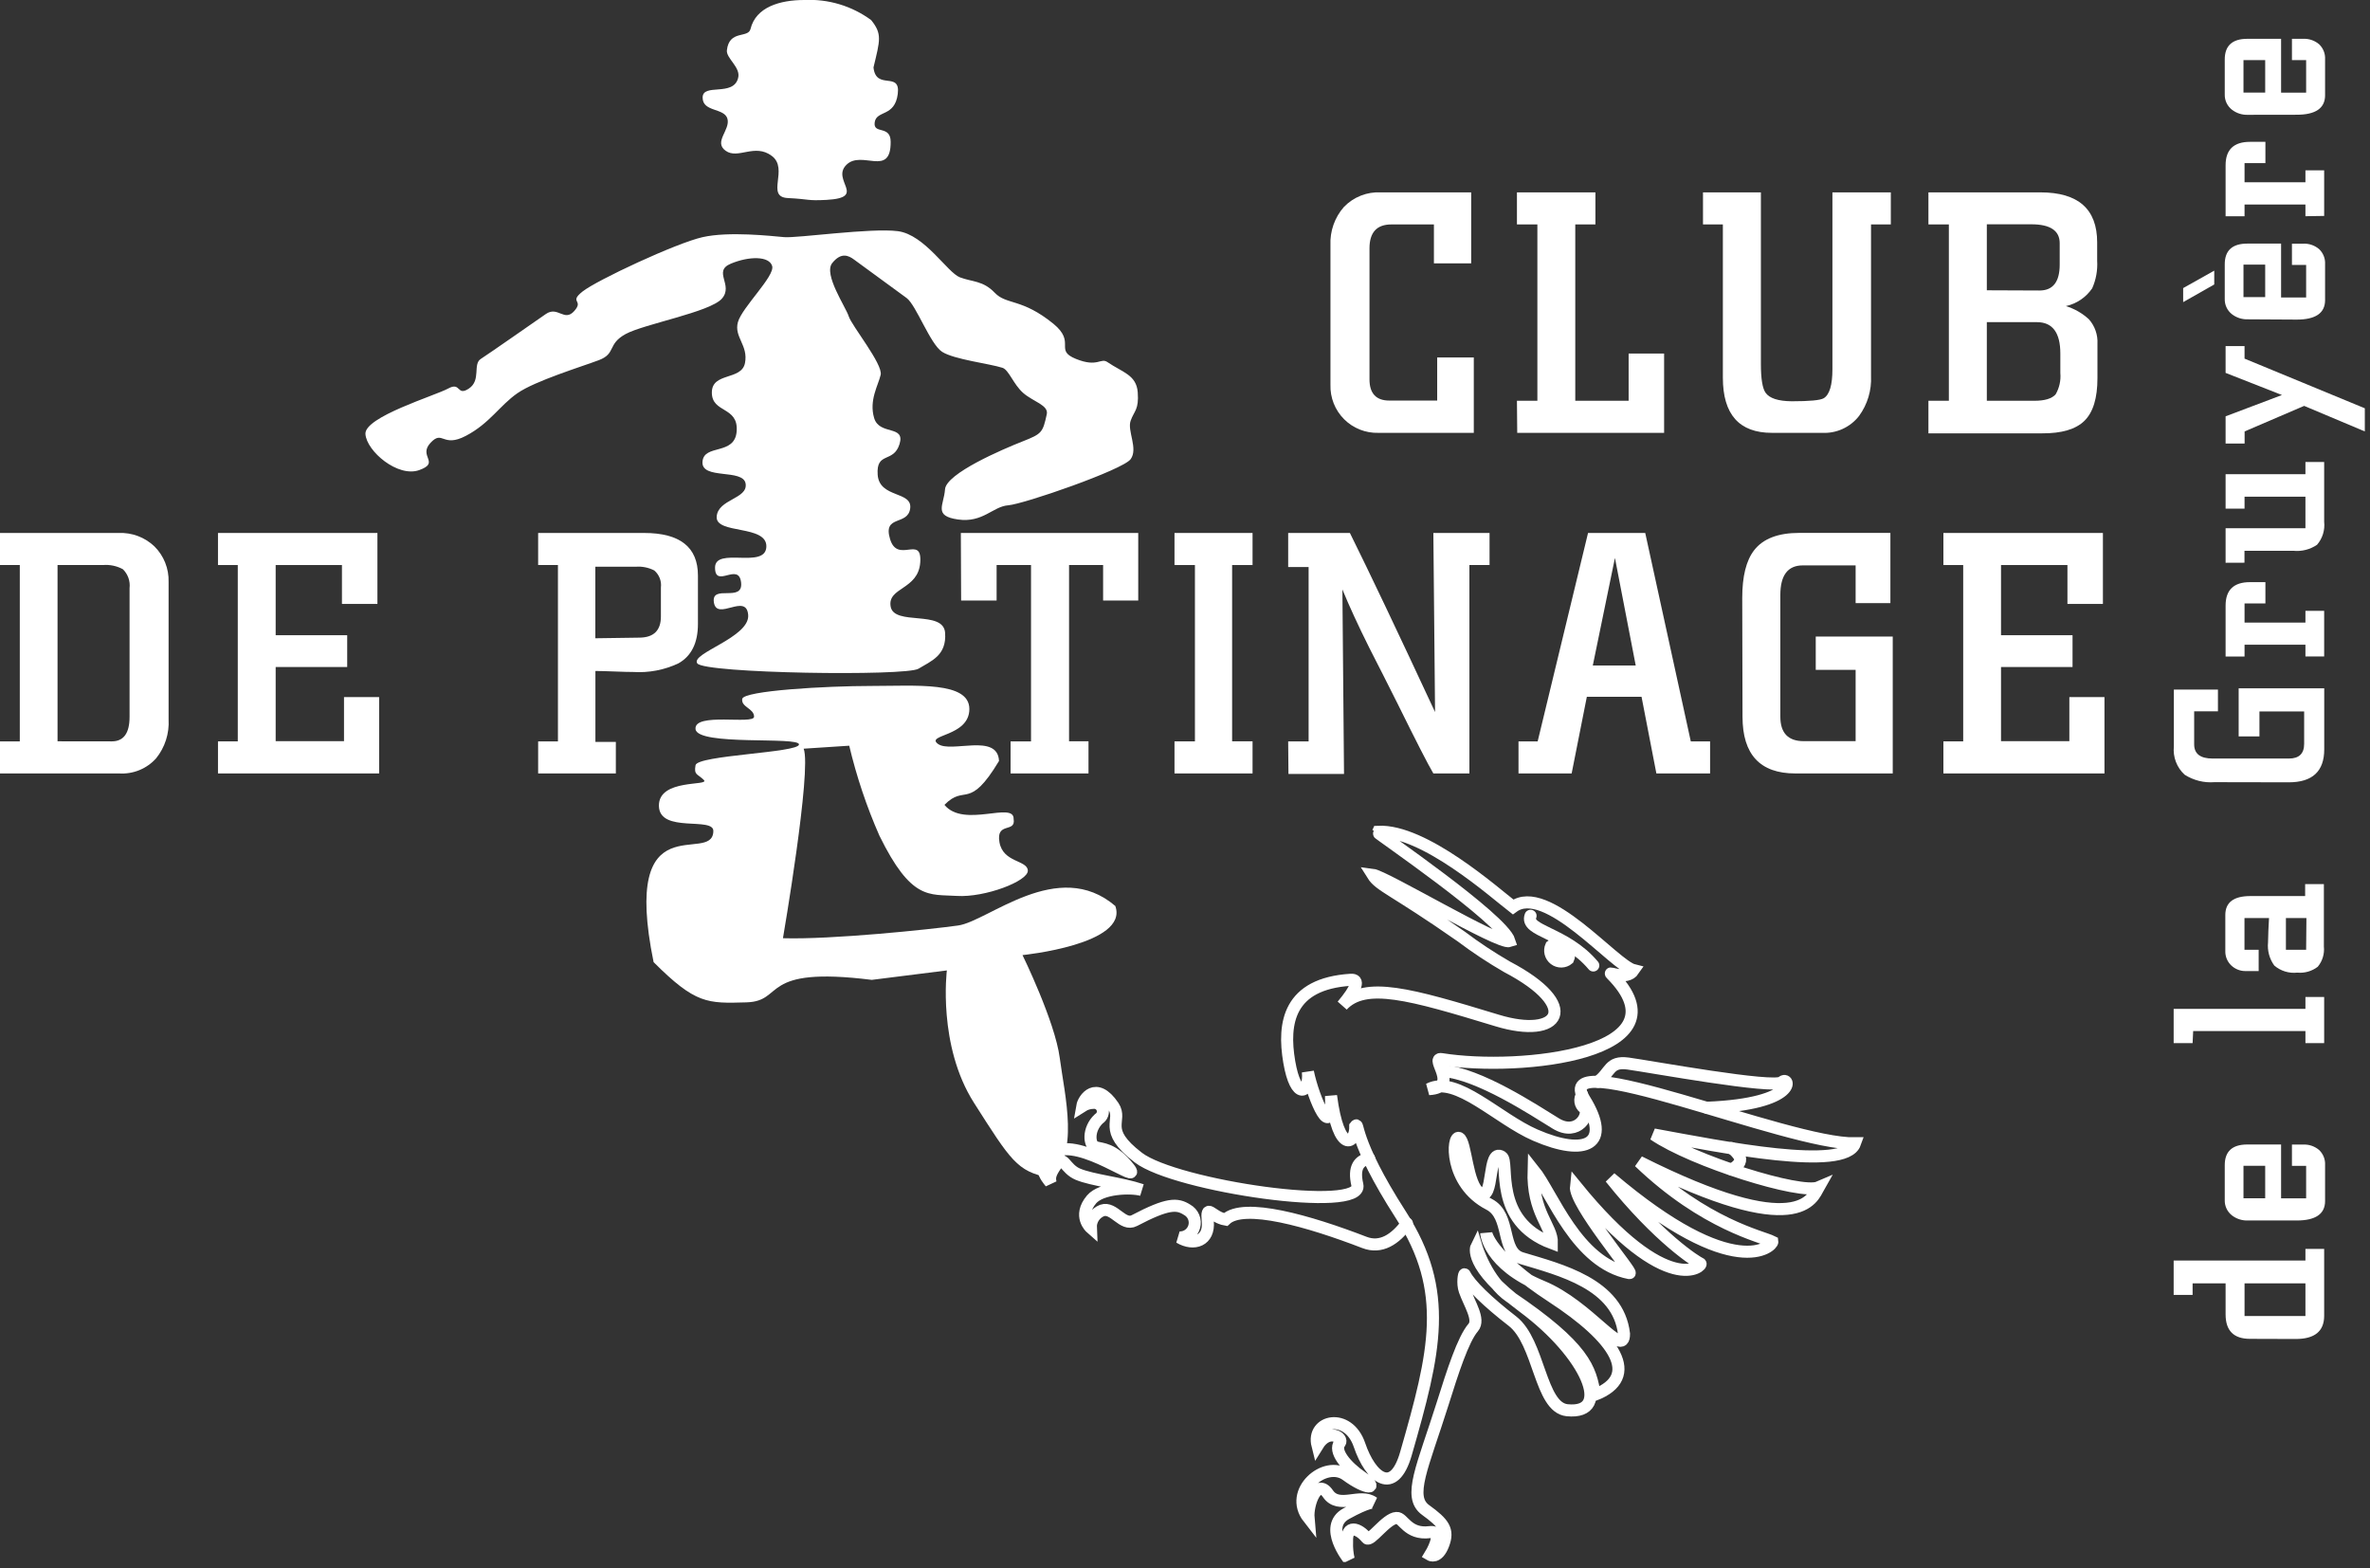
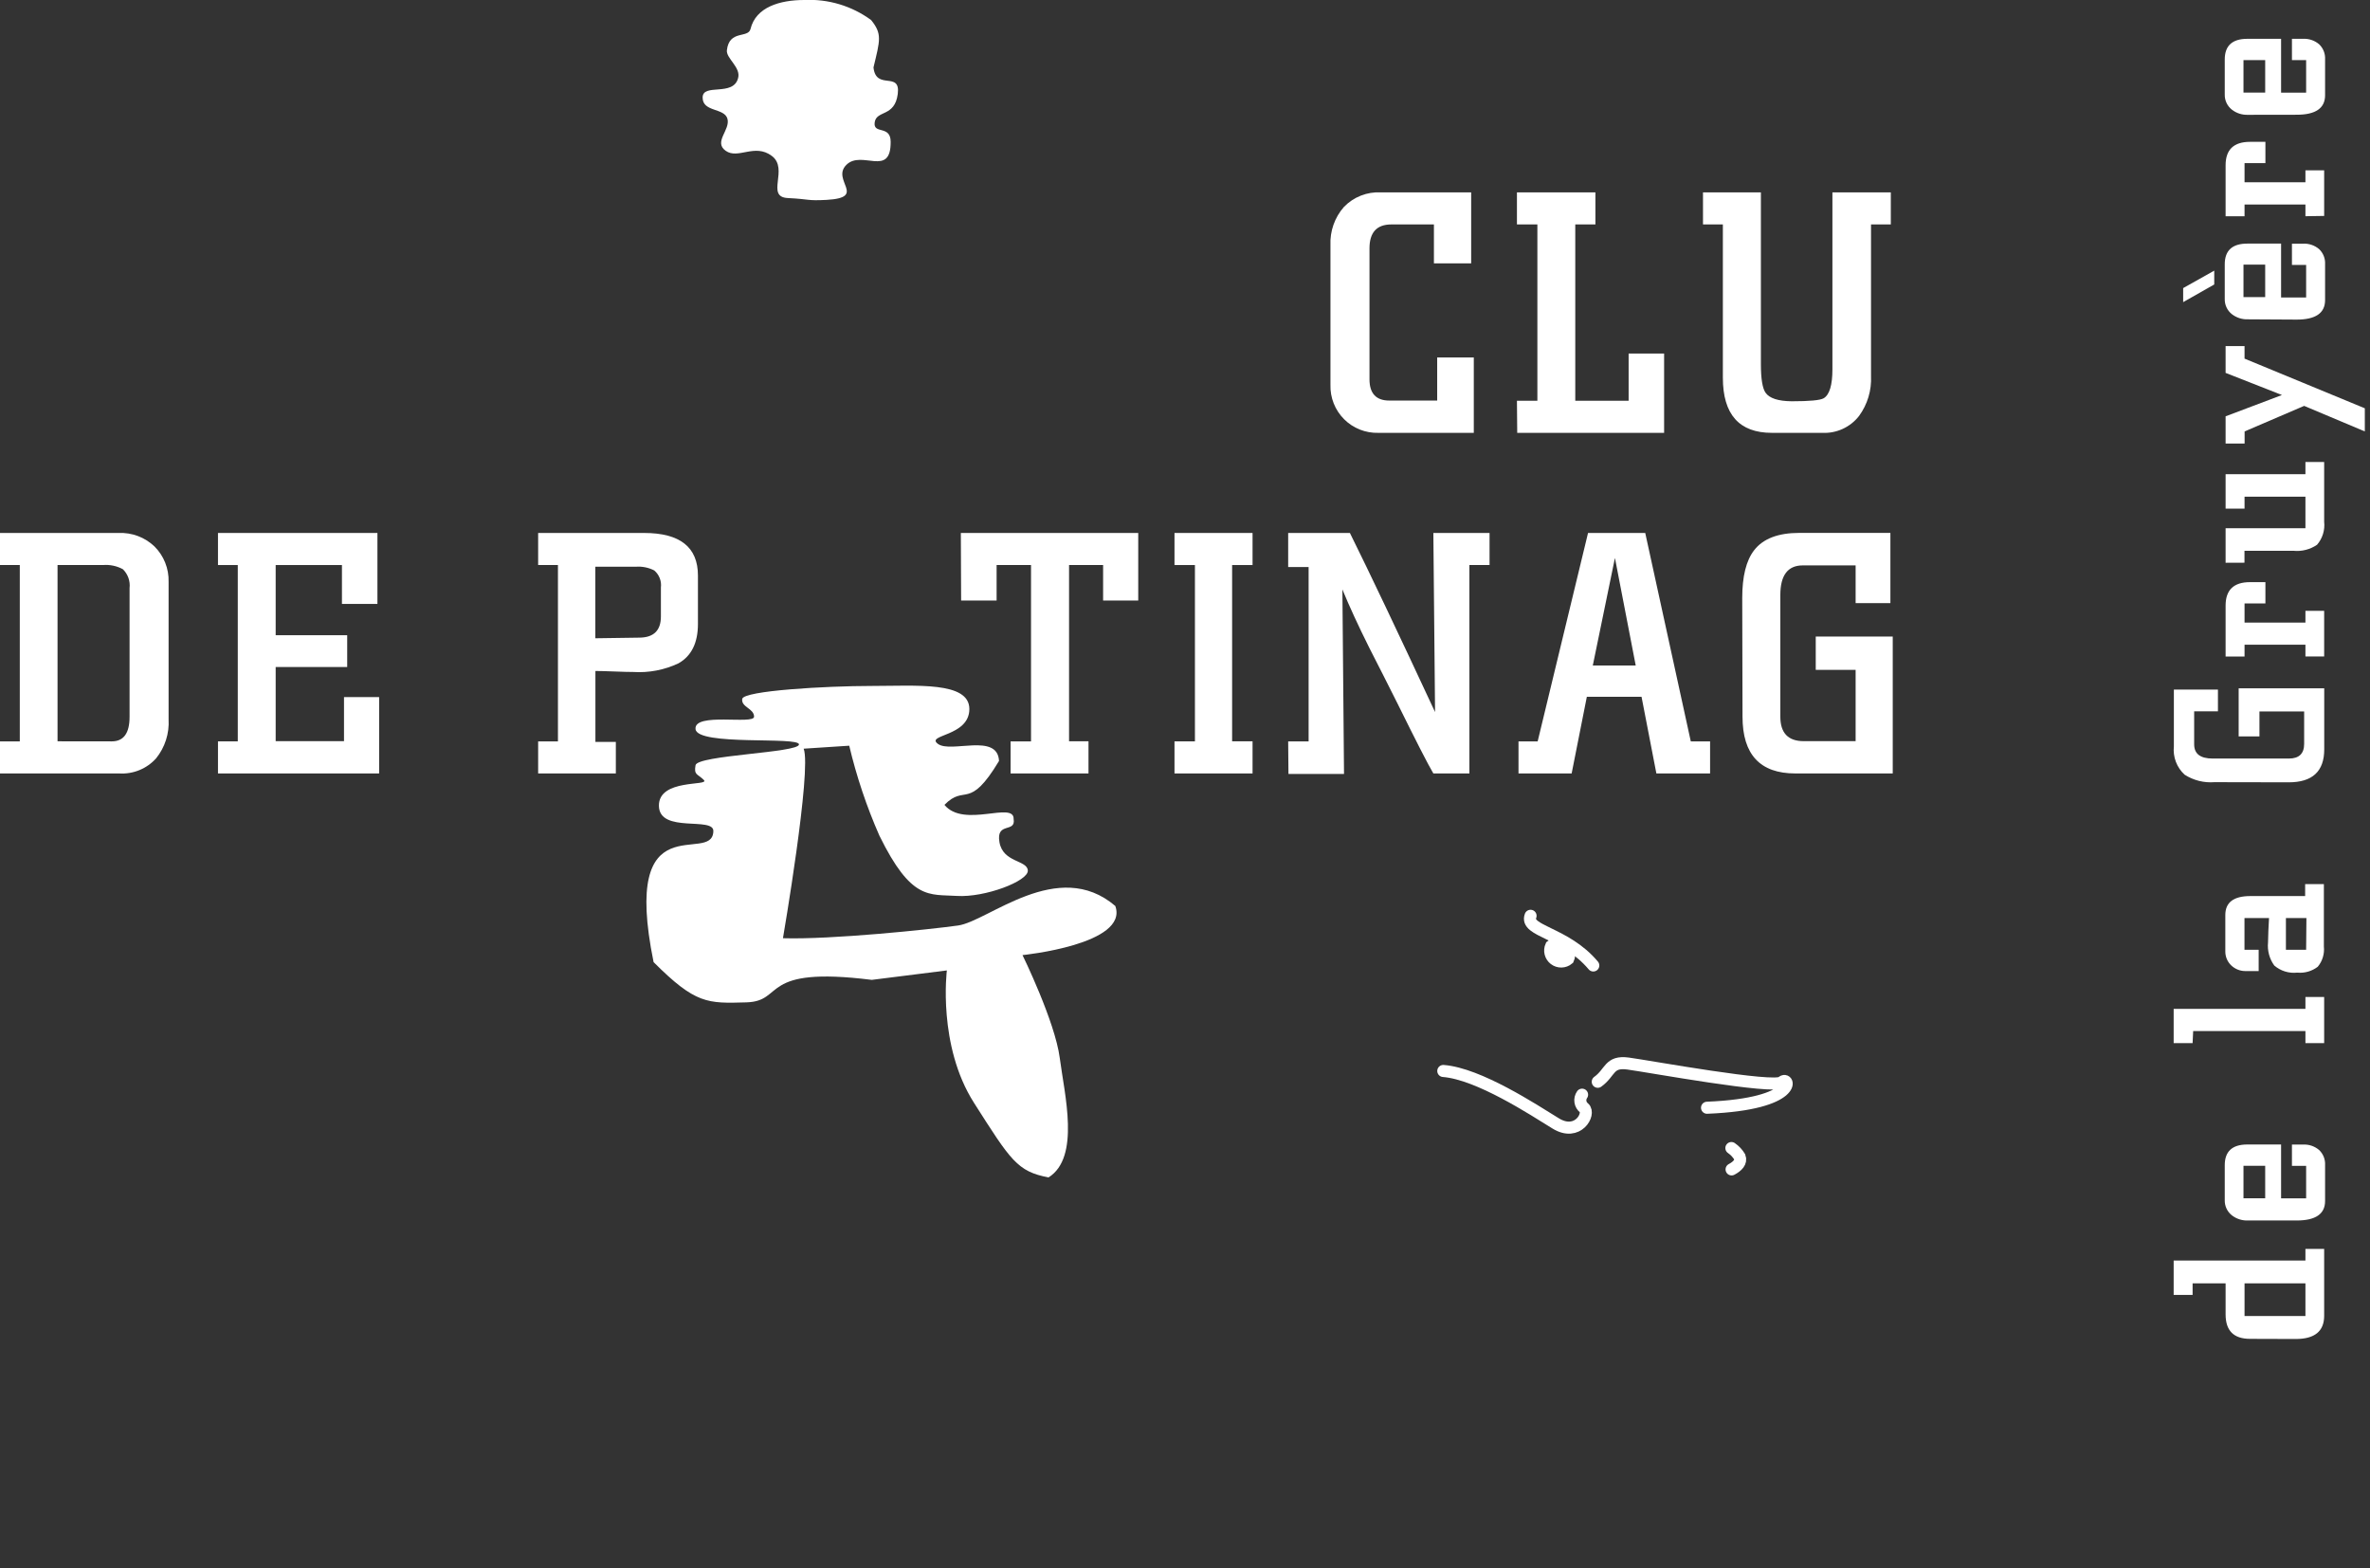
<svg xmlns="http://www.w3.org/2000/svg" width="334" height="221" viewBox="0 0 334 221" fill="none">
  <rect x="0" y="0" width="334" height="221" fill="#333333" stroke="none" />
  <g clip-path="url(#clip0_8_2503)">
    <path d="M113.35 0C109.9 0 106.52 1 105.77 4.08C105.44 5.44 102.77 4.16 102.44 7.08C102.31 8.22 104.44 9.5 104.02 11C103.35 13.67 99.02 11.67 99.02 13.75C99.02 15.83 102.1 15.17 102.52 16.75C102.94 18.33 100.52 20 102.27 21.25C104.02 22.5 106.36 20.15 108.78 21.98C111.2 23.81 107.84 27.75 111.02 27.91C114.2 28.07 113.67 28.32 116.48 28.17C122.26 27.85 117.11 25.41 119.27 23.24C121.43 21.07 125.55 25.07 125.52 19.99C125.52 17.57 123.02 18.99 123.27 17.24C123.52 15.49 126.1 16.53 126.52 13.24C126.94 9.95 123.44 12.82 123.1 9.5C124.02 5.66 124.35 4.79 122.77 2.83C120.049 0.832 116.722 -0.168 113.35 0Z" fill="url(#paint0_linear_8_2503)" />
-     <path d="M110.52 33.42C108.69 33.26 102.76 32.58 99.02 33.42C95.28 34.26 84.09 39.5 82.1 41.08C80.11 42.66 82.34 42.24 80.93 43.83C79.52 45.42 78.62 43.08 76.93 44.25C75.24 45.42 68.93 49.83 67.76 50.58C66.59 51.33 67.83 53.58 66.09 54.75C64.35 55.92 64.99 53.75 63.17 54.75C61.35 55.75 51.33 58.75 51.5 61.17C51.67 63.59 56.07 67.33 59.08 66.25C62.09 65.17 58.9 64.33 60.66 62.42C62.42 60.51 62.32 63.17 65.66 61.42C69 59.67 70.4 57.17 72.91 55.42C75.42 53.67 81.98 51.67 84.41 50.75C86.84 49.83 85.57 48.5 88.16 47.08C90.75 45.66 100.07 43.99 101.74 42.08C103.41 40.17 100.4 38.24 102.99 37.16C105.58 36.08 108.4 36.07 108.82 37.49C109.24 38.91 104.56 43.32 103.99 45.41C103.42 47.5 105.48 48.66 104.99 51.16C104.5 53.66 100.31 52.41 100.32 55.33C100.33 58.25 104.06 57.24 103.82 60.75C103.58 64.26 99.18 62.5 99 65.08C98.82 67.66 104.74 65.99 105.08 68.16C105.42 70.33 101.15 70.32 101 72.83C100.85 75.34 108.16 73.91 108 77.08C107.84 80.25 100.76 77 100.77 80C100.78 83 104.1 79.16 104.44 82.08C104.78 85 100.18 82.24 100.61 84.91C101.04 87.58 105.18 83.49 105.44 86.66C105.7 89.83 97.26 92.07 98.27 93.49C99.28 94.91 127.68 95.32 129.44 94.24C131.2 93.16 133.44 92.4 133.19 89.16C132.94 85.92 126.01 88.24 125.52 85.49C125.03 82.74 129.43 83.15 129.69 79.24C129.95 75.33 126.51 79.49 125.44 75.99C124.37 72.49 127.93 74.15 128.27 71.66C128.61 69.17 123.93 70.24 123.69 66.91C123.45 63.58 125.93 65.32 126.77 62.58C127.61 59.84 123.93 61.41 123.19 58.91C122.45 56.41 123.76 54.32 124.11 52.83C124.46 51.34 120.02 45.89 119.61 44.58C119.2 43.27 116.02 38.66 117.28 37.08C118.54 35.5 119.59 36.01 120.36 36.58C121.13 37.15 126.42 41 127.77 42C129.12 43 131.09 48.5 132.77 49.58C134.45 50.66 139.43 51.24 141.27 51.83C142.18 52.12 142.81 54.16 144.2 55.38C145.59 56.6 147.81 57.1 147.52 58.38C146.95 60.97 146.84 61.13 144.1 62.21C141.36 63.29 133.34 66.71 133.18 68.96C133.02 71.21 131.5 72.71 135.01 73.21C138.52 73.71 139.92 71.37 142.09 71.21C144.26 71.05 158.25 66.21 159.34 64.71C160.43 63.21 158.83 60.71 159.34 59.29C159.85 57.87 160.52 57.75 160.34 55.29C160.16 52.83 158.18 52.47 156.1 51.05C155.1 50.34 154.74 51.84 151.63 50.58C148.52 49.32 151.69 48.3 148.47 45.64C144 42 141.85 43 140.19 41.26C138.53 39.52 137.02 39.75 135.27 39.08C133.52 38.41 130.32 33.08 126.55 32.58C122.78 32.08 112.35 33.58 110.52 33.42Z" fill="url(#paint1_linear_8_2503)" />
    <path d="M104.6 98.5C104.43 99.67 106.27 99.83 106.27 101C106.27 102.17 97.77 100.33 98.02 102.75C98.27 105.17 112.69 103.75 112.6 104.92C112.51 106.09 98.27 106.42 98.02 107.84C97.77 109.26 98.27 109.01 99.19 109.92C100.11 110.83 92.77 109.67 92.86 113.59C92.95 117.51 100.69 115.01 100.53 117.17C100.36 122 87.45 112.75 92.11 135.59C98.03 141.51 99.69 141.42 105.19 141.26C110.69 141.1 106.86 136.09 122.86 138.09L133.44 136.76C133.44 136.76 132.11 147.34 137.27 155.43C142.43 163.52 143.35 165.1 147.77 165.93C152.27 163.1 150.02 154.26 149.35 149.1C148.68 143.94 144.1 134.6 144.1 134.6C144.1 134.6 159.1 133.1 157.18 127.68C149.1 120.76 139.26 129.85 135.01 130.43C131.01 130.99 117.16 132.43 110.34 132.22C110.34 132.22 114.42 108.51 113.26 105.51L119.68 105.09C120.71 109.433 122.132 113.674 123.93 117.76C128.43 126.93 130.93 126.01 134.85 126.26C138.77 126.51 144.93 124.18 144.85 122.68C144.77 121.18 141.35 121.6 140.85 118.68C140.35 115.76 143.18 117.43 142.85 115.43C142.93 112.85 135.85 116.76 133.1 113.43C136.02 110.43 136.52 114.35 140.79 107.24C140.6 103.24 134.02 106.18 132.19 104.84C130.36 103.5 136.61 103.84 136.61 99.92C136.61 96 129.11 96.67 122.78 96.67C116.45 96.67 104.77 97.33 104.6 98.5Z" fill="url(#paint2_radial_8_2503)" />
-     <path d="M198.28 172.421C196.62 174.681 194.61 175.991 192.28 175.091C184.5 172.091 175.28 169.431 172.71 171.871C170.71 171.521 169.96 169.441 170.21 172.141C170.46 174.841 168.26 175.611 166.21 174.391C166.678 174.41 167.14 174.271 167.519 173.995C167.898 173.719 168.173 173.324 168.299 172.872C168.426 172.421 168.396 171.94 168.214 171.507C168.033 171.075 167.711 170.717 167.3 170.491C165.89 169.591 164.58 169.541 159.87 172.011C158.22 172.881 156.98 170.011 155.31 170.591C154.824 170.781 154.41 171.118 154.127 171.556C153.843 171.994 153.705 172.51 153.73 173.031C153.73 173.031 151.85 171.381 153.83 169.031C155.21 167.401 159.36 167.271 160.91 167.701C157.91 166.701 154.01 166.351 151.91 165.481C150.04 164.691 149.91 162.701 148.91 164.071C147.91 165.441 147.91 165.971 148.05 166.661C147.51 165.981 145.74 164.001 148.54 162.361C152.2 160.211 161.3 167.361 159.06 164.561C156.82 161.761 155.26 161.961 154.37 161.671C153.48 161.381 153.27 159.171 154.85 157.671C155.086 157.525 155.265 157.303 155.358 157.042C155.451 156.78 155.452 156.495 155.361 156.233C155.271 155.971 155.093 155.748 154.858 155.6C154.624 155.452 154.346 155.389 154.07 155.421C153.52 155.432 152.984 155.595 152.52 155.891C152.69 154.891 154.44 152.251 156.9 155.891C158.31 158.001 155.17 159.121 160.43 163.141C165.69 167.161 192.25 171.031 191.29 166.981C190.71 164.511 191.54 163.541 192.95 163.261" stroke="white" stroke-width="1.7" stroke-linecap="round" />
    <path d="M244 161.791C244.475 162.115 244.874 162.538 245.17 163.031C245.45 163.761 244.86 164.361 244.03 164.801" stroke="white" stroke-width="1.7" stroke-linecap="round" />
    <path d="M225.17 152.451C226.99 151.141 226.71 149.521 229.43 149.881C232.34 150.271 250.07 153.521 251.13 152.501C252.19 151.481 253.69 155.581 240.57 156.111" stroke="white" stroke-width="1.7" stroke-linecap="round" />
    <path d="M203.4 150.93C208.4 151.32 216.11 156.39 219.24 158.32C222.37 160.25 224.18 156.95 223.24 156.14C222.962 155.924 222.778 155.609 222.726 155.261C222.673 154.913 222.757 154.558 222.96 154.27" stroke="white" stroke-width="1.7" stroke-linecap="round" />
-     <path d="M194.23 117.22C200.66 116.92 210.58 125.76 213.23 127.81C217.94 124.34 227.5 136.06 230.23 136.73C229.23 138.21 226.57 136.88 227.06 137.26C238.19 148.44 214.34 151.05 203.16 149.26C201.43 148.98 205.81 153.26 201.37 153.49C205.24 151.49 211.08 157.68 216.37 159.97C223.5 163.07 227.23 161.28 223.28 154.9C218.28 146.84 251.92 161.31 261.42 161.13C259.99 165.13 242.66 161.64 233.06 159.88C238.56 163.64 253.79 168.41 256.29 167.33C255.46 168.79 253.67 175.12 231.01 163.73C240.27 172.6 248.32 174.26 249.77 174.99C249.84 175.54 244.6 180.99 226.96 165.99C233.83 174.6 239.13 177.87 239.63 178.07C240.13 178.27 235.16 183.26 222.09 167.18C221.81 169.57 230.27 179.53 229.65 179.42C222.17 177.99 218.79 168.19 216.12 164.88C215.93 170.96 218.76 172.77 218.71 175.2C210.26 172.05 212.77 163.72 211.64 163.02C209.56 161.72 210.64 169.38 208.58 168.16C206.68 167.04 206.63 160.89 205.64 160.38C204.65 159.87 204.11 166.76 209.86 169.72C213 171.34 211.45 176.41 214.43 177.31C219.88 178.96 228.05 180.92 228.87 187.98C228.87 191.64 223.95 184.04 217.33 181.31C209.66 178.14 209.45 173.76 209.45 173.76C209.45 173.76 209.86 176.97 218.74 182.76C227.62 188.55 231.31 194.01 224.74 196.57C224.17 192.94 223.37 189.88 212.82 182.77C209.54 180.56 208.07 175.69 208.07 175.69C208.07 175.69 206.76 178.31 214.69 184.2C223.6 190.81 227.37 199.39 220.86 198.74C216.99 198.35 216.99 189.16 213.14 186.18C209.69 183.51 207.14 181.06 206.42 179.6C206.32 179.39 206.05 180.84 206.42 181.89C207.08 183.76 208.58 185.96 207.62 187.08C206.19 188.73 204.69 193.42 203.34 197.72C200.48 206.79 198.34 210.94 200.91 212.8C203.48 214.66 204.19 215.62 203.4 217.68C202.61 219.74 201.56 219.13 201.56 219.13C201.56 219.13 203.71 215.64 201.49 215.92C198.35 216.32 197.75 213.83 196.81 213.92C195.36 213.98 193.1 217.36 192.62 216.77C191.45 215.34 189.73 214.77 189.84 217.3C189.807 218.11 189.881 218.92 190.06 219.71C190.06 219.71 186.39 215.16 189.72 213.32C192.87 211.58 193.56 211.76 193.56 211.76C191.68 210.38 188.69 212.76 187.14 210.5C185.59 208.24 184.24 212 184.41 213.93C181.47 210.16 186.76 205.69 189.73 207.87C192.7 210.05 194.4 209.87 192.01 208.24C189.62 206.61 187.93 204.47 188.81 203.36C189.39 202.63 187.21 201.2 185.67 203.71C184.76 200.12 190.01 198.98 191.59 203.64C193.17 208.3 196.42 210.85 198.14 204.85C202.26 190.51 204.36 182 197.42 171.21C190.48 160.42 191.58 157.95 191 158.72C191.06 161.25 188.65 162.72 187.58 154.43C187.85 161.24 185.12 154.9 184.32 151.06C184.6 154.14 182.62 155.12 181.69 149.64C180.76 144.16 181.61 138.64 190.35 138.08C191.63 137.99 191.23 139.24 189.17 141.7C192.38 138.26 198.74 140.09 211 143.82C219.81 146.5 223 141.82 212.38 136.25C210.145 134.96 207.991 133.534 205.93 131.98C196.3 125.26 194.45 124.9 193.44 123.28C195.19 123.5 211.26 133.13 212.73 132.63C211.73 129.43 194.04 117.39 194.18 117.33L194.23 117.22Z" stroke="white" stroke-width="1.7" stroke-linecap="round" />
    <path d="M215.7 129.061C214.85 131.281 220.57 131.341 224.54 136.061Z" fill="white" />
    <path d="M215.7 129.061C214.85 131.281 220.57 131.341 224.54 136.061" stroke="white" stroke-width="1.7" stroke-linecap="round" />
    <path d="M221 135.15C220.73 135.373 220.393 135.497 220.044 135.504C219.694 135.51 219.353 135.398 219.075 135.186C218.797 134.974 218.599 134.675 218.512 134.336C218.426 133.997 218.457 133.639 218.6 133.32C218.87 133.098 219.207 132.974 219.556 132.967C219.906 132.961 220.247 133.072 220.525 133.284C220.803 133.496 221.001 133.796 221.088 134.135C221.174 134.473 221.143 134.831 221 135.15Z" fill="white" stroke="white" stroke-width="1.7" stroke-linecap="round" />
    <path d="M187.5 34.56C187.41 32.582 188.091 30.646 189.4 29.16C190.07 28.466 190.88 27.924 191.778 27.571C192.675 27.217 193.637 27.06 194.6 27.11H207.33V37.11H202.08V31.63H196.08C194.027 31.63 193 32.754 193 35V53.45C193 55.45 193.933 56.45 195.8 56.45H202.54V50.38H207.7V61H194.25C193.355 61.025 192.465 60.867 191.633 60.535C190.801 60.204 190.046 59.706 189.414 59.072C188.782 58.438 188.286 57.681 187.957 56.849C187.628 56.016 187.472 55.125 187.5 54.23V34.56Z" fill="white" />
    <path d="M213.78 56.48H216.66V31.63H213.78V27.11H224.84V31.63H222V56.48H229.52V49.82H234.52V61H213.82L213.78 56.48Z" fill="white" />
    <path d="M240 27.11H248.16V51.3C248.16 53.38 248.38 54.73 248.82 55.35C249.367 56.13 250.593 56.53 252.5 56.55C255.013 56.55 256.513 56.41 257 56.13C257.827 55.644 258.24 54.277 258.24 52.03V27.11H266.47V31.63H263.68V53C263.775 55.007 263.183 56.986 262 58.61C261.391 59.396 260.601 60.024 259.697 60.44C258.794 60.856 257.803 61.048 256.81 61H249.71C245.103 61 242.8 58.407 242.8 53.22V31.63H240V27.11Z" fill="white" />
-     <path d="M271.77 56.48H274.65V31.63H271.77V27.11H287.55C292.883 27.11 295.55 29.46 295.55 34.16C295.55 34.487 295.55 34.934 295.55 35.5V36.74C295.632 38.074 295.392 39.408 294.85 40.63C293.978 41.909 292.651 42.806 291.14 43.14C292.351 43.505 293.462 44.141 294.39 45C295.228 45.948 295.659 47.187 295.59 48.45V53.3C295.59 56.1 294.98 58.1 293.76 59.3C292.54 60.5 290.54 61.09 287.76 61.07H271.77V56.48ZM287.43 40.94C289.323 40.94 290.27 39.72 290.27 37.28V34.28C290.27 32.5 288.937 31.61 286.27 31.61H280V40.91L287.43 40.94ZM286.7 56.48C288.167 56.48 289.167 56.177 289.7 55.57C290.223 54.662 290.454 53.614 290.36 52.57C290.36 52.257 290.36 51.797 290.36 51.19C290.36 50.584 290.36 50.13 290.36 49.83C290.36 46.877 289.26 45.4 287.06 45.4H280V56.48H286.7Z" fill="white" />
    <path d="M0 104.48H2.79V79.63H0V75.11H16.71C17.636 75.069 18.56 75.215 19.428 75.54C20.296 75.865 21.089 76.362 21.76 77C22.418 77.652 22.935 78.433 23.279 79.293C23.623 80.153 23.787 81.074 23.76 82V101.38C23.876 103.365 23.249 105.323 22 106.87C21.35 107.595 20.545 108.163 19.644 108.531C18.744 108.9 17.771 109.061 16.8 109H0V104.48ZM15.75 104.48C17.423 104.48 18.26 103.33 18.26 101.03V82.89C18.318 82.403 18.263 81.909 18.1 81.446C17.937 80.983 17.67 80.564 17.32 80.22C16.461 79.753 15.484 79.548 14.51 79.63H8.11V104.47L15.75 104.48Z" fill="white" />
    <path d="M30.72 104.48H33.51V79.63H30.72V75.11H53.19V85.11H48.19V79.63H38.85V89.52H48.93V94H38.85V104.45H48.48V98.24H53.43V109H30.72V104.48Z" fill="white" />
    <path d="M75.84 104.48H78.63V79.63H75.84V75.11H90.77C95.83 75.11 98.36 77.11 98.36 81.11V87.93C98.36 90.597 97.447 92.447 95.62 93.48C93.634 94.419 91.442 94.838 89.25 94.7C88.657 94.7 87.767 94.677 86.58 94.63C85.393 94.584 84.503 94.56 83.91 94.56V104.56H86.79V109H75.84V104.48ZM93.14 86.88V82.8C93.196 82.352 93.139 81.897 92.975 81.477C92.811 81.056 92.544 80.682 92.2 80.39C91.392 79.976 90.485 79.796 89.58 79.87H83.9V89.95L90.16 89.86C92.147 89.827 93.14 88.834 93.14 86.88Z" fill="white" />
    <path d="M135.41 75.11H160.41V84.63H155.46V79.63H150.66V104.47H153.4V109H142.42V104.48H145.3V79.63H140.45V84.63H135.45L135.41 75.11Z" fill="white" />
    <path d="M165.52 104.48H168.4V79.63H165.52V75.11H176.52V79.63H173.64V104.47H176.52V109H165.52V104.48Z" fill="white" />
    <path d="M181.54 104.48H184.42V79.91H181.54V75.11H190.24C193.007 80.69 197.007 89.104 202.24 100.35L202 75.11H209.92V79.63H207.08V109H202C201.267 107.767 199.6 104.517 197 99.25C195.667 96.584 194.317 93.917 192.95 91.25C191.403 88.144 190.147 85.417 189.18 83.07L189.41 109.07H181.58L181.54 104.48Z" fill="white" />
    <path d="M214 104.48H216.7L223.8 75.11H231.86L238.28 104.48H241V109H233.43L231.34 98.2H223.63L221.49 109H214V104.48ZM230.52 93.79L227.59 78.63L224.47 93.79H230.52Z" fill="white" />
    <path d="M245.53 84.27C245.53 81.223 246.09 78.98 247.21 77.54C248.47 75.913 250.59 75.1 253.57 75.1H266.41V85H261.51V79.68H254.06C251.953 79.68 250.9 81.07 250.9 83.85V101C250.9 103.3 252 104.45 254.2 104.45H261.51V94.4H255.89V89.71H266.74V109H253C248.047 109 245.57 106.333 245.57 101L245.53 84.27Z" fill="white" />
-     <path d="M273.88 104.48H276.67V79.63H273.88V75.11H296.36V85.11H291.36V79.63H282V89.52H292.08V94H282V104.45H291.63V98.24H296.58V109H273.88V104.48Z" fill="white" />
    <path d="M317.09 188.68C314.797 188.68 313.65 187.533 313.65 185.24V180.86H309V182.49H306.33V177.64H324.9V176H327.54V185.43C327.54 187.61 326.207 188.7 323.54 188.7L317.09 188.68ZM324.9 180.86H316.32V185.46H324.9V180.86Z" fill="white" />
    <path d="M316.8 172C315.981 172.033 315.176 171.775 314.53 171.27C314.209 171.015 313.951 170.69 313.777 170.318C313.604 169.947 313.519 169.54 313.53 169.13V164.21C313.53 162.263 314.59 161.29 316.71 161.29H321.47V168.88H325V164.3H323V161.3H324.58C325.396 161.261 326.196 161.533 326.82 162.06C327.107 162.33 327.332 162.66 327.479 163.026C327.626 163.392 327.691 163.786 327.67 164.18V169.25C327.67 171.083 326.337 172 323.67 172H316.8ZM319.23 164.29H316.17V168.87H319.23V164.29Z" fill="white" />
    <path d="M324.9 147V145.3H309.08L309 147H306.33V142.18H324.9V140.5H327.54V147H324.9Z" fill="white" />
    <path d="M319.77 129.38H316.31V133.85H318.31V136.85H316.51C316.129 136.86 315.75 136.795 315.395 136.657C315.039 136.52 314.715 136.314 314.44 136.05C314.171 135.792 313.958 135.482 313.815 135.137C313.672 134.793 313.602 134.423 313.61 134.05V128.95C313.61 127.17 314.787 126.28 317.14 126.28H324.86V124.6H327.5V133.4C327.553 133.907 327.504 134.419 327.356 134.907C327.209 135.394 326.965 135.848 326.64 136.24C325.817 136.873 324.784 137.169 323.75 137.07C323.17 137.135 322.583 137.079 322.026 136.907C321.469 136.735 320.952 136.45 320.51 136.07C319.827 135.128 319.514 133.968 319.63 132.81C319.63 132.43 319.647 131.86 319.68 131.1C319.713 130.34 319.743 129.767 319.77 129.38ZM325.04 129.38H322.15V133.85H325L325.04 129.38Z" fill="white" />
    <path d="M312.08 110.23C310.603 110.345 309.129 109.977 307.88 109.18C307.331 108.679 306.907 108.056 306.643 107.361C306.379 106.666 306.282 105.919 306.36 105.18V97.18H312.57V100.24H309.22V104.9C309.22 106.233 310.09 106.9 311.83 106.9H322.57C324.003 106.9 324.72 106.21 324.72 104.83V100.26H318.42V103.78H315.49V97H327.55V105.61C327.55 108.703 325.883 110.25 322.55 110.25L312.08 110.23Z" fill="white" />
    <path d="M324.9 92.51V90.86H316.32V92.52H313.65V85.34C313.65 83.14 314.797 82.04 317.09 82.04H319.26V85.04H316.32V87.74H324.9V86.08H327.54V92.51H324.9Z" fill="white" />
    <path d="M313.65 79.31V74.44H324.9V70H316.32V71.68H313.65V66.83H324.9V65.11H327.54V73.52C327.605 74.102 327.55 74.69 327.378 75.249C327.206 75.809 326.921 76.326 326.54 76.77C325.565 77.438 324.386 77.739 323.21 77.62H316.31V79.3L313.65 79.31Z" fill="white" />
    <path d="M313.65 62.51V58.67L321.59 55.67L313.65 52.55V48.77H316.32V50.54L333.27 57.54V60.8L324.72 57.2L316.33 60.8V62.51H313.65Z" fill="white" />
    <path d="M307.67 40.6L312.05 38.14V40.09L307.67 42.58V40.6ZM316.8 45C315.981 45.033 315.176 44.775 314.53 44.27C314.209 44.016 313.951 43.69 313.777 43.318C313.604 42.947 313.519 42.54 313.53 42.13V37.25C313.53 35.303 314.59 34.33 316.71 34.33H321.47V41.92H325V37.34H323V34.34H324.58C325.396 34.301 326.196 34.573 326.82 35.1C327.107 35.37 327.332 35.7 327.479 36.066C327.626 36.432 327.691 36.826 327.67 37.22V42.29C327.67 44.123 326.337 45.04 323.67 45.04L316.8 45ZM319.23 37.29H316.17V41.87H319.23V37.29Z" fill="white" />
    <path d="M324.9 30.47V28.82H316.32V30.48H313.65V23.29C313.65 21.09 314.797 19.99 317.09 19.99H319.26V22.99H316.32V25.69H324.9V24H327.54V30.43L324.9 30.47Z" fill="white" />
    <path d="M316.8 16.18C315.981 16.213 315.176 15.955 314.53 15.45C314.209 15.195 313.951 14.87 313.777 14.498C313.604 14.127 313.519 13.72 313.53 13.31V8.39C313.53 6.443 314.59 5.47 316.71 5.47H321.47V13.06H325V8.47H323V5.47H324.58C325.396 5.431 326.196 5.703 326.82 6.23C327.107 6.5 327.332 6.83 327.479 7.196C327.626 7.562 327.691 7.956 327.67 8.35V13.42C327.67 15.253 326.337 16.17 323.67 16.17L316.8 16.18ZM319.23 8.47H316.17V13.05H319.23V8.47Z" fill="white" />
  </g>
  <defs>
    <linearGradient id="paint0_linear_8_2503" x1="112.78" y1="-2.73" x2="112.78" y2="168.45" gradientUnits="userSpaceOnUse">
      <stop offset="1" stop-color="white" />
    </linearGradient>
    <linearGradient id="paint1_linear_8_2503" x1="105.95" y1="-2.73" x2="105.95" y2="168.45" gradientUnits="userSpaceOnUse">
      <stop offset="1" stop-color="white" />
    </linearGradient>
    <radialGradient id="paint2_radial_8_2503" cx="0" cy="0" r="1" gradientUnits="userSpaceOnUse" gradientTransform="translate(124.22 82.86) rotate(90) scale(85.59 85.59)">
      <stop offset="1" stop-color="white" />
    </radialGradient>
    <clipPath id="clip0_8_2503">
      <rect width="333.26" height="220.13" fill="white" />
    </clipPath>
  </defs>
</svg>